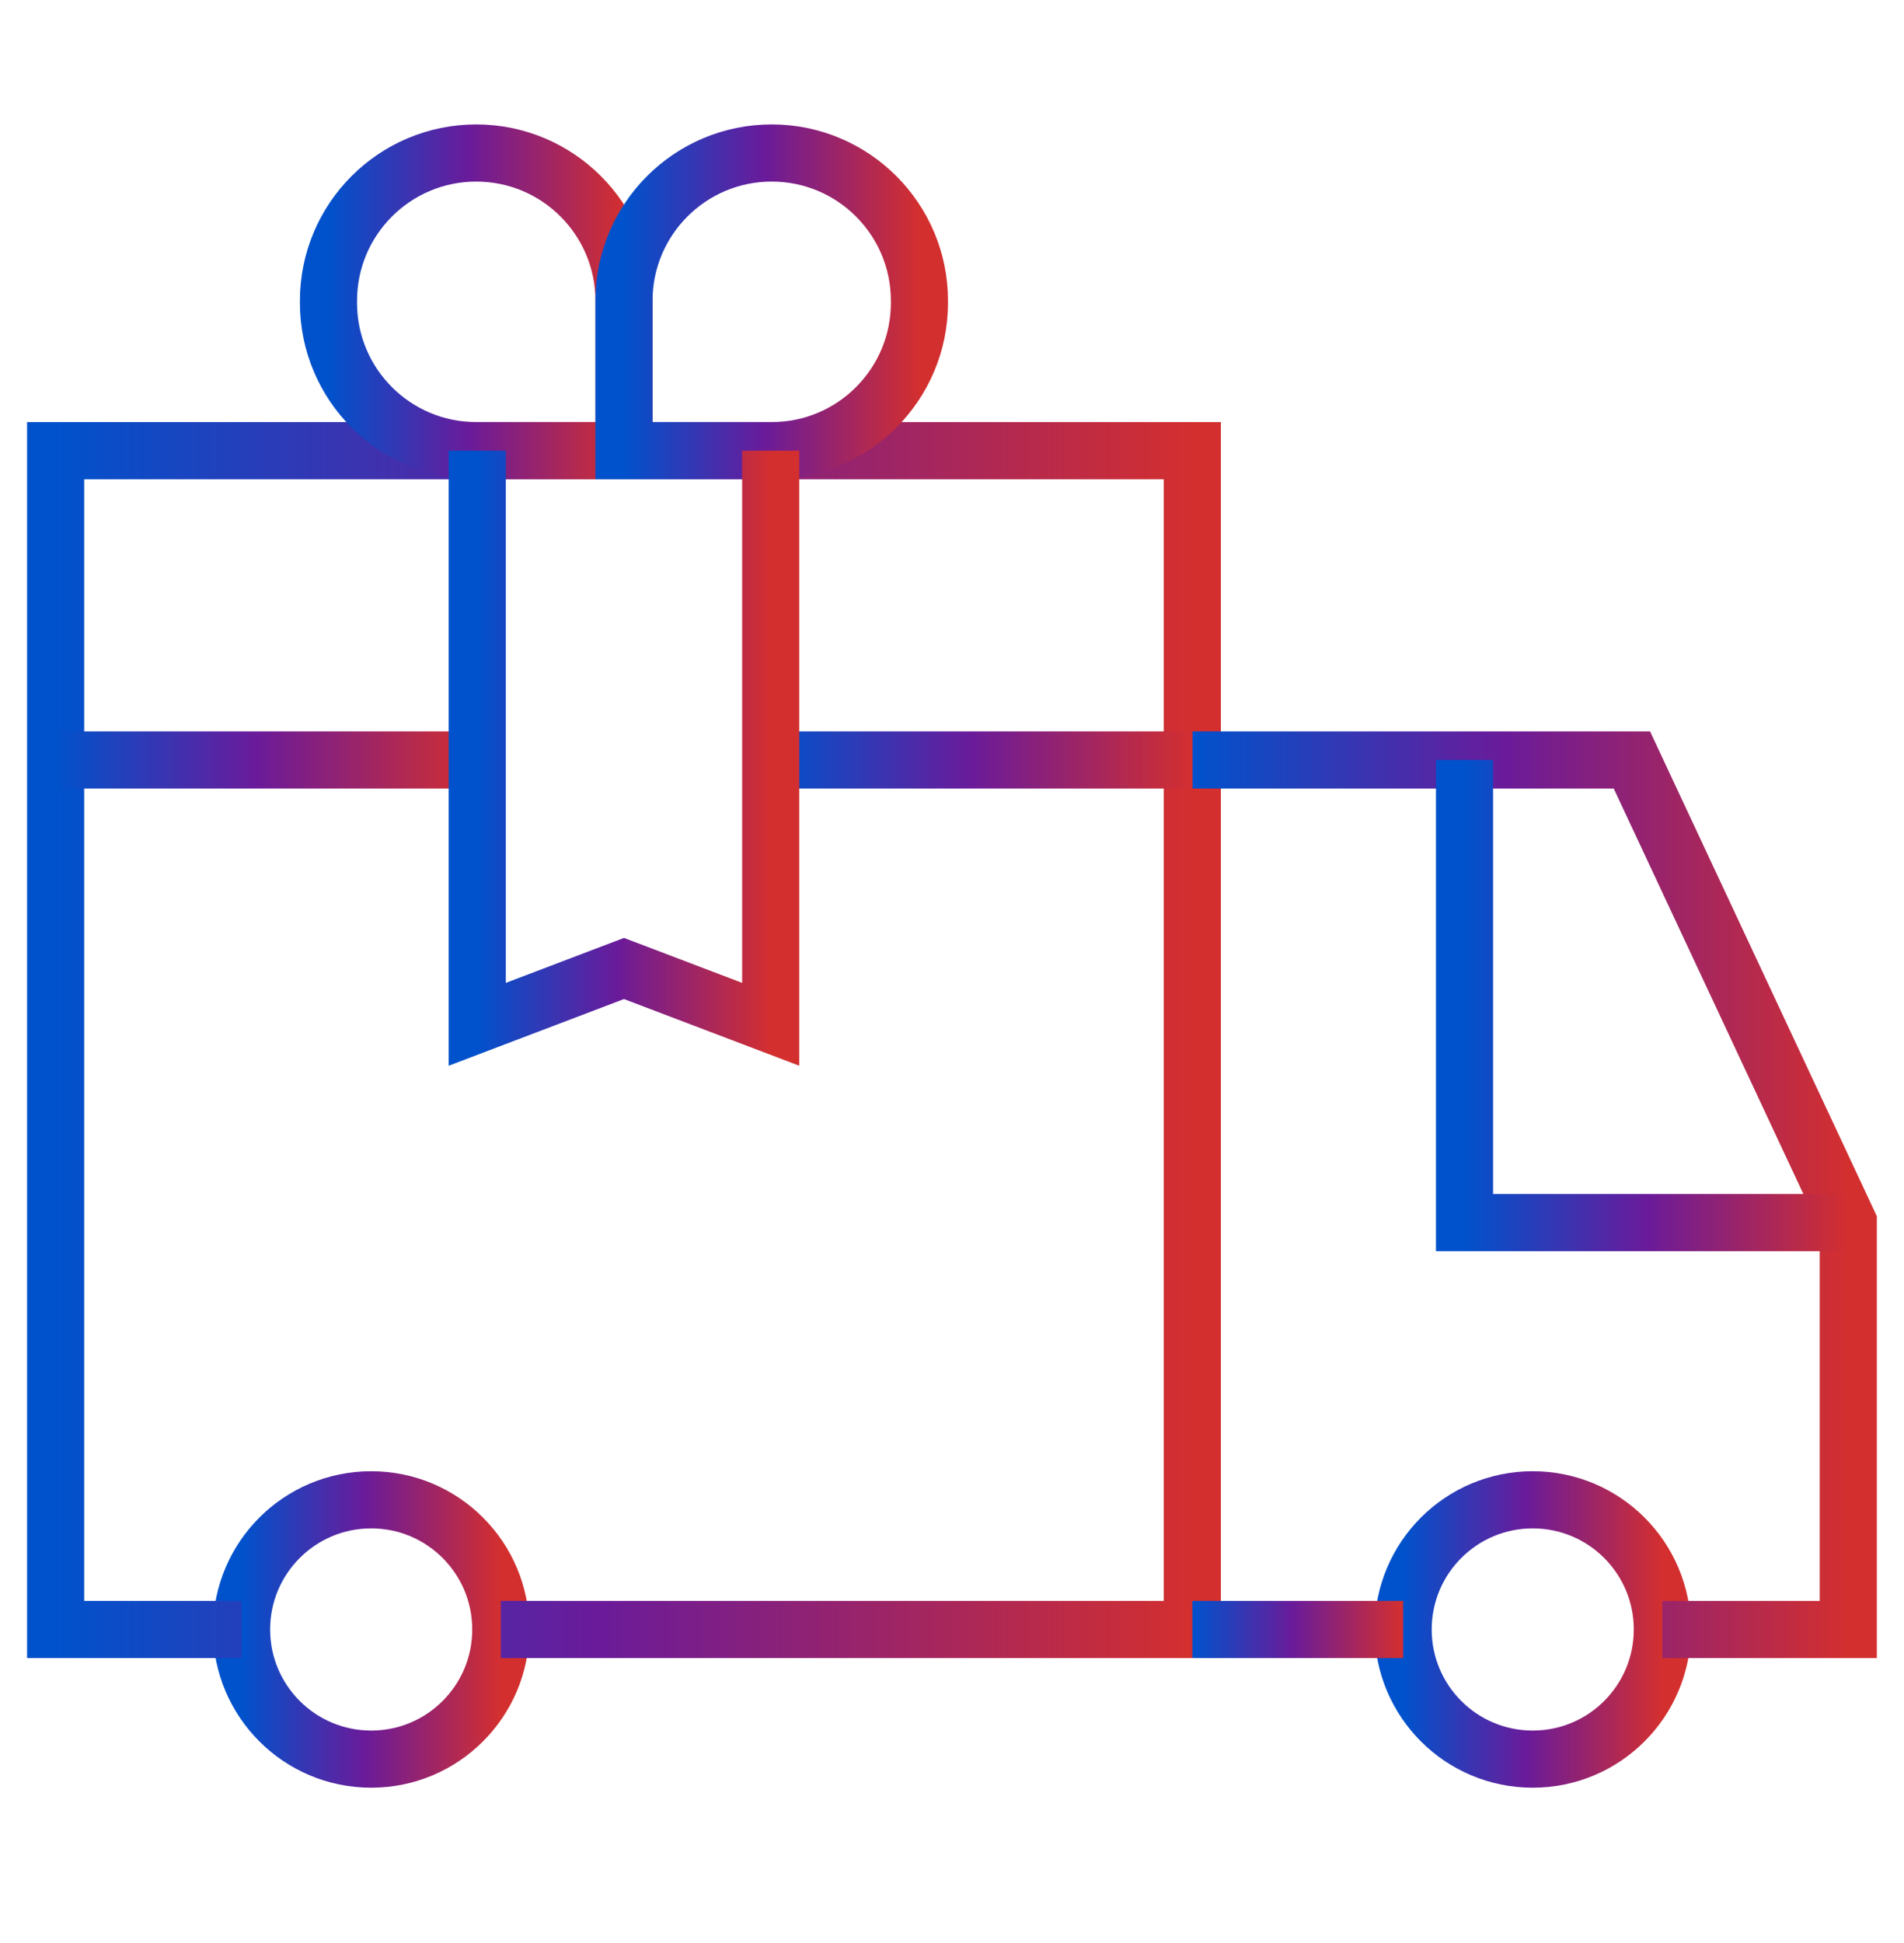
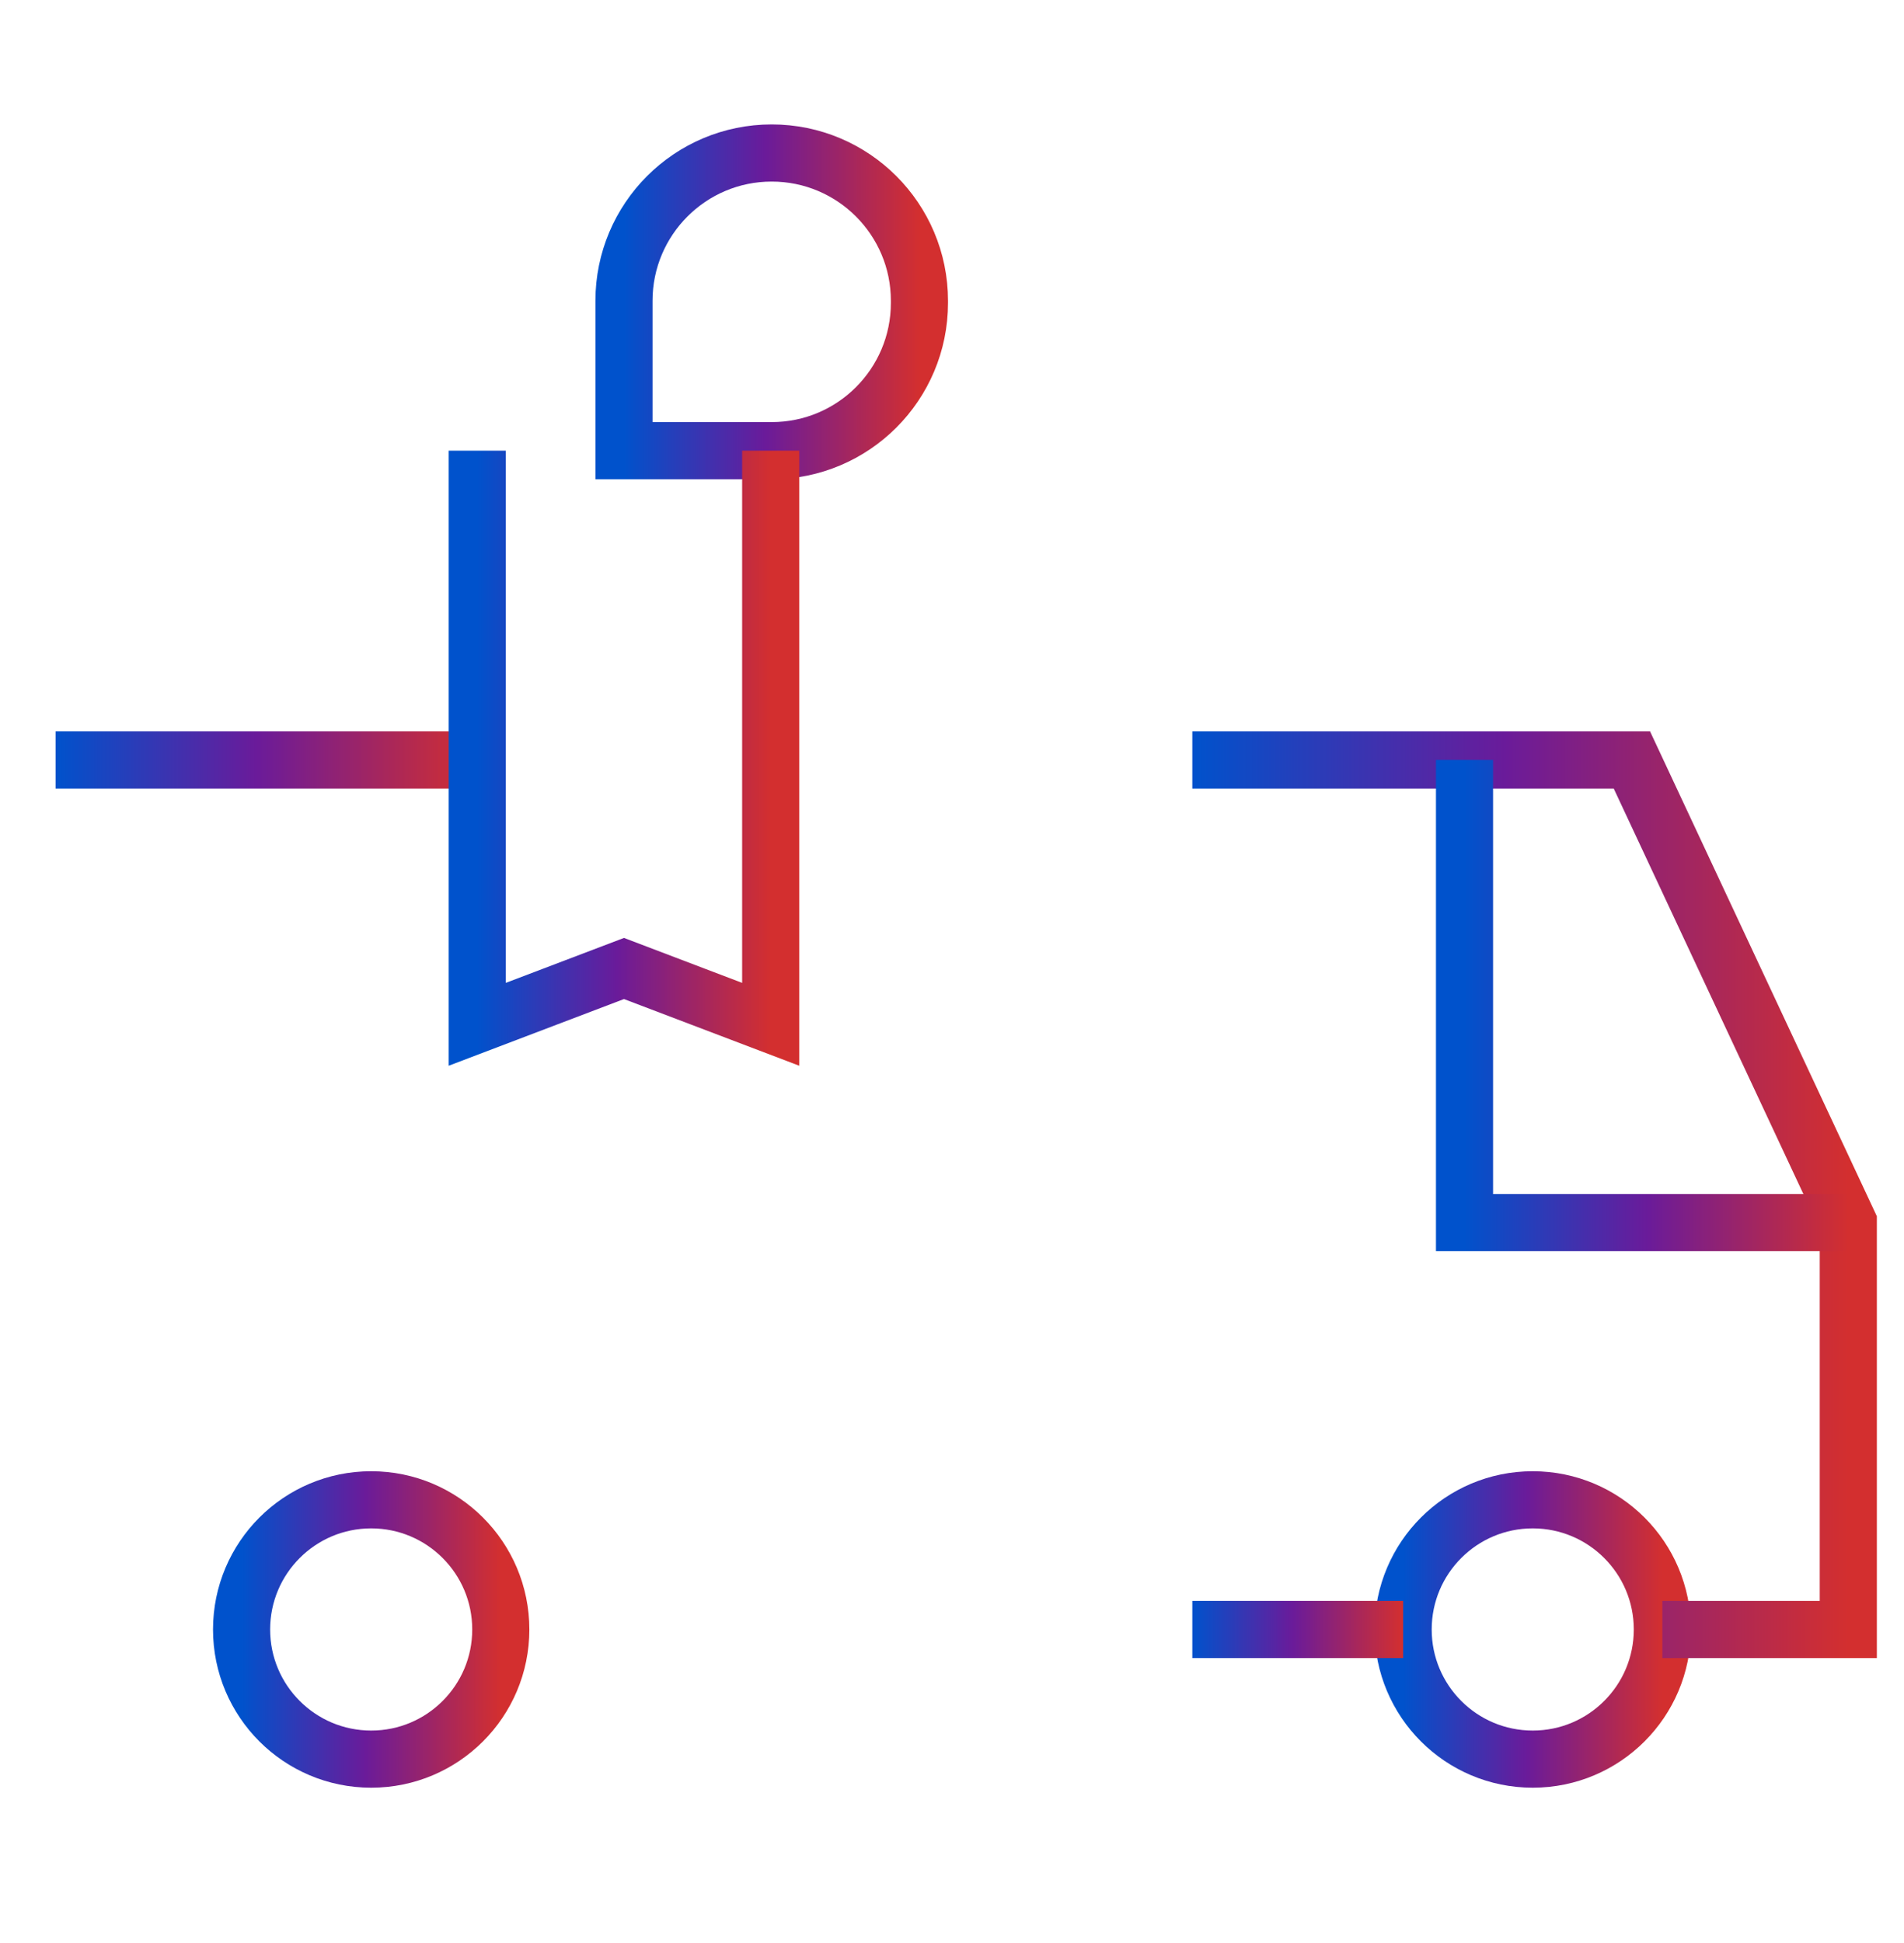
<svg xmlns="http://www.w3.org/2000/svg" fill="none" viewBox="0 0 50 51" height="51" width="50">
  <mask height="51" width="50" y="0" x="0" maskUnits="userSpaceOnUse" style="mask-type:luminance" id="mask0_24_212">
    <path fill="white" d="M0 0.095H50V50.095H0V0.095Z" />
  </mask>
  <g mask="url(#mask0_24_212)">
    <path stroke-miterlimit="10" stroke-width="1.5" stroke="url(#paint0_linear_24_212)" d="M13.151 42.771C13.151 44.651 11.627 46.174 9.748 46.174C7.868 46.174 6.344 44.651 6.344 42.771C6.344 40.891 7.868 39.367 9.748 39.367C11.627 39.367 13.151 40.891 13.151 42.771Z" />
    <path stroke-miterlimit="10" stroke-width="1.5" stroke="url(#paint1_linear_24_212)" d="M43.654 42.771C43.654 44.651 42.13 46.174 40.25 46.174C38.37 46.174 36.847 44.651 36.847 42.771C36.847 40.891 38.37 39.367 40.25 39.367C42.13 39.367 43.654 40.891 43.654 42.771Z" />
-     <path stroke-miterlimit="10" stroke-width="1.5" stroke="url(#paint2_linear_24_212)" d="M13.151 42.771H31.311V11.829H1.461V42.771H6.344" />
    <path stroke-miterlimit="10" stroke-width="1.5" stroke="url(#paint3_linear_24_212)" d="M36.847 42.771H31.311" />
    <path stroke-miterlimit="10" stroke-width="1.5" stroke="url(#paint4_linear_24_212)" d="M43.654 42.771H48.537V32.091L42.854 19.947H31.311" />
    <path stroke-miterlimit="10" stroke-width="1.5" stroke="url(#paint5_linear_24_212)" d="M48.537 32.091H38.459V19.947" />
-     <path stroke-miterlimit="10" stroke-width="1.5" stroke="url(#paint6_linear_24_212)" d="M20.238 19.947H31.311" />
    <path stroke-miterlimit="10" stroke-width="1.5" stroke="url(#paint7_linear_24_212)" d="M1.461 19.947H12.533" />
-     <path stroke-miterlimit="10" stroke-width="1.5" stroke="url(#paint8_linear_24_212)" d="M12.506 4.016C14.649 4.016 16.386 5.753 16.386 7.896V11.829H12.506C10.364 11.829 8.626 10.092 8.626 7.949V7.896C8.626 5.753 10.364 4.016 12.506 4.016Z" />
    <path stroke-miterlimit="10" stroke-width="1.5" stroke="url(#paint9_linear_24_212)" d="M20.265 4.016C22.408 4.016 24.145 5.753 24.145 7.896V7.949C24.145 10.092 22.408 11.829 20.265 11.829H16.386V7.896C16.386 5.753 18.123 4.016 20.265 4.016Z" />
    <path stroke-miterlimit="10" stroke-width="1.5" stroke="url(#paint10_linear_24_212)" d="M20.239 11.829V26.886L16.386 25.421L12.533 26.886V11.829" />
  </g>
  <defs>
    <linearGradient gradientUnits="userSpaceOnUse" y2="42.342" x2="13.151" y1="42.342" x1="6.344" id="paint0_linear_24_212">
      <stop stop-color="#0052CC" />
      <stop stop-color="#6A1B9A" offset="0.476" />
      <stop stop-color="#D32F2F" offset="1" />
    </linearGradient>
    <linearGradient gradientUnits="userSpaceOnUse" y2="42.342" x2="43.654" y1="42.342" x1="36.847" id="paint1_linear_24_212">
      <stop stop-color="#0052CC" />
      <stop stop-color="#6A1B9A" offset="0.476" />
      <stop stop-color="#D32F2F" offset="1" />
    </linearGradient>
    <linearGradient gradientUnits="userSpaceOnUse" y2="25.349" x2="31.311" y1="25.349" x1="1.461" id="paint2_linear_24_212">
      <stop stop-color="#0052CC" />
      <stop stop-color="#6A1B9A" offset="0.476" />
      <stop stop-color="#D32F2F" offset="1" />
    </linearGradient>
    <linearGradient gradientUnits="userSpaceOnUse" y2="42.208" x2="36.847" y1="42.208" x1="31.311" id="paint3_linear_24_212">
      <stop stop-color="#0052CC" />
      <stop stop-color="#6A1B9A" offset="0.476" />
      <stop stop-color="#D32F2F" offset="1" />
    </linearGradient>
    <linearGradient gradientUnits="userSpaceOnUse" y2="29.92" x2="48.537" y1="29.92" x1="31.311" id="paint4_linear_24_212">
      <stop stop-color="#0052CC" />
      <stop stop-color="#6A1B9A" offset="0.476" />
      <stop stop-color="#D32F2F" offset="1" />
    </linearGradient>
    <linearGradient gradientUnits="userSpaceOnUse" y2="25.253" x2="48.537" y1="25.253" x1="38.459" id="paint5_linear_24_212">
      <stop stop-color="#0052CC" />
      <stop stop-color="#6A1B9A" offset="0.476" />
      <stop stop-color="#D32F2F" offset="1" />
    </linearGradient>
    <linearGradient gradientUnits="userSpaceOnUse" y2="19.384" x2="31.311" y1="19.384" x1="20.238" id="paint6_linear_24_212">
      <stop stop-color="#0052CC" />
      <stop stop-color="#6A1B9A" offset="0.476" />
      <stop stop-color="#D32F2F" offset="1" />
    </linearGradient>
    <linearGradient gradientUnits="userSpaceOnUse" y2="19.384" x2="12.533" y1="19.384" x1="1.461" id="paint7_linear_24_212">
      <stop stop-color="#0052CC" />
      <stop stop-color="#6A1B9A" offset="0.476" />
      <stop stop-color="#D32F2F" offset="1" />
    </linearGradient>
    <linearGradient gradientUnits="userSpaceOnUse" y2="7.43" x2="16.386" y1="7.43" x1="8.626" id="paint8_linear_24_212">
      <stop stop-color="#0052CC" />
      <stop stop-color="#6A1B9A" offset="0.476" />
      <stop stop-color="#D32F2F" offset="1" />
    </linearGradient>
    <linearGradient gradientUnits="userSpaceOnUse" y2="7.43" x2="24.145" y1="7.43" x1="16.386" id="paint9_linear_24_212">
      <stop stop-color="#0052CC" />
      <stop stop-color="#6A1B9A" offset="0.476" />
      <stop stop-color="#D32F2F" offset="1" />
    </linearGradient>
    <linearGradient gradientUnits="userSpaceOnUse" y2="18.408" x2="20.239" y1="18.408" x1="12.533" id="paint10_linear_24_212">
      <stop stop-color="#0052CC" />
      <stop stop-color="#6A1B9A" offset="0.476" />
      <stop stop-color="#D32F2F" offset="1" />
    </linearGradient>
  </defs>
</svg>